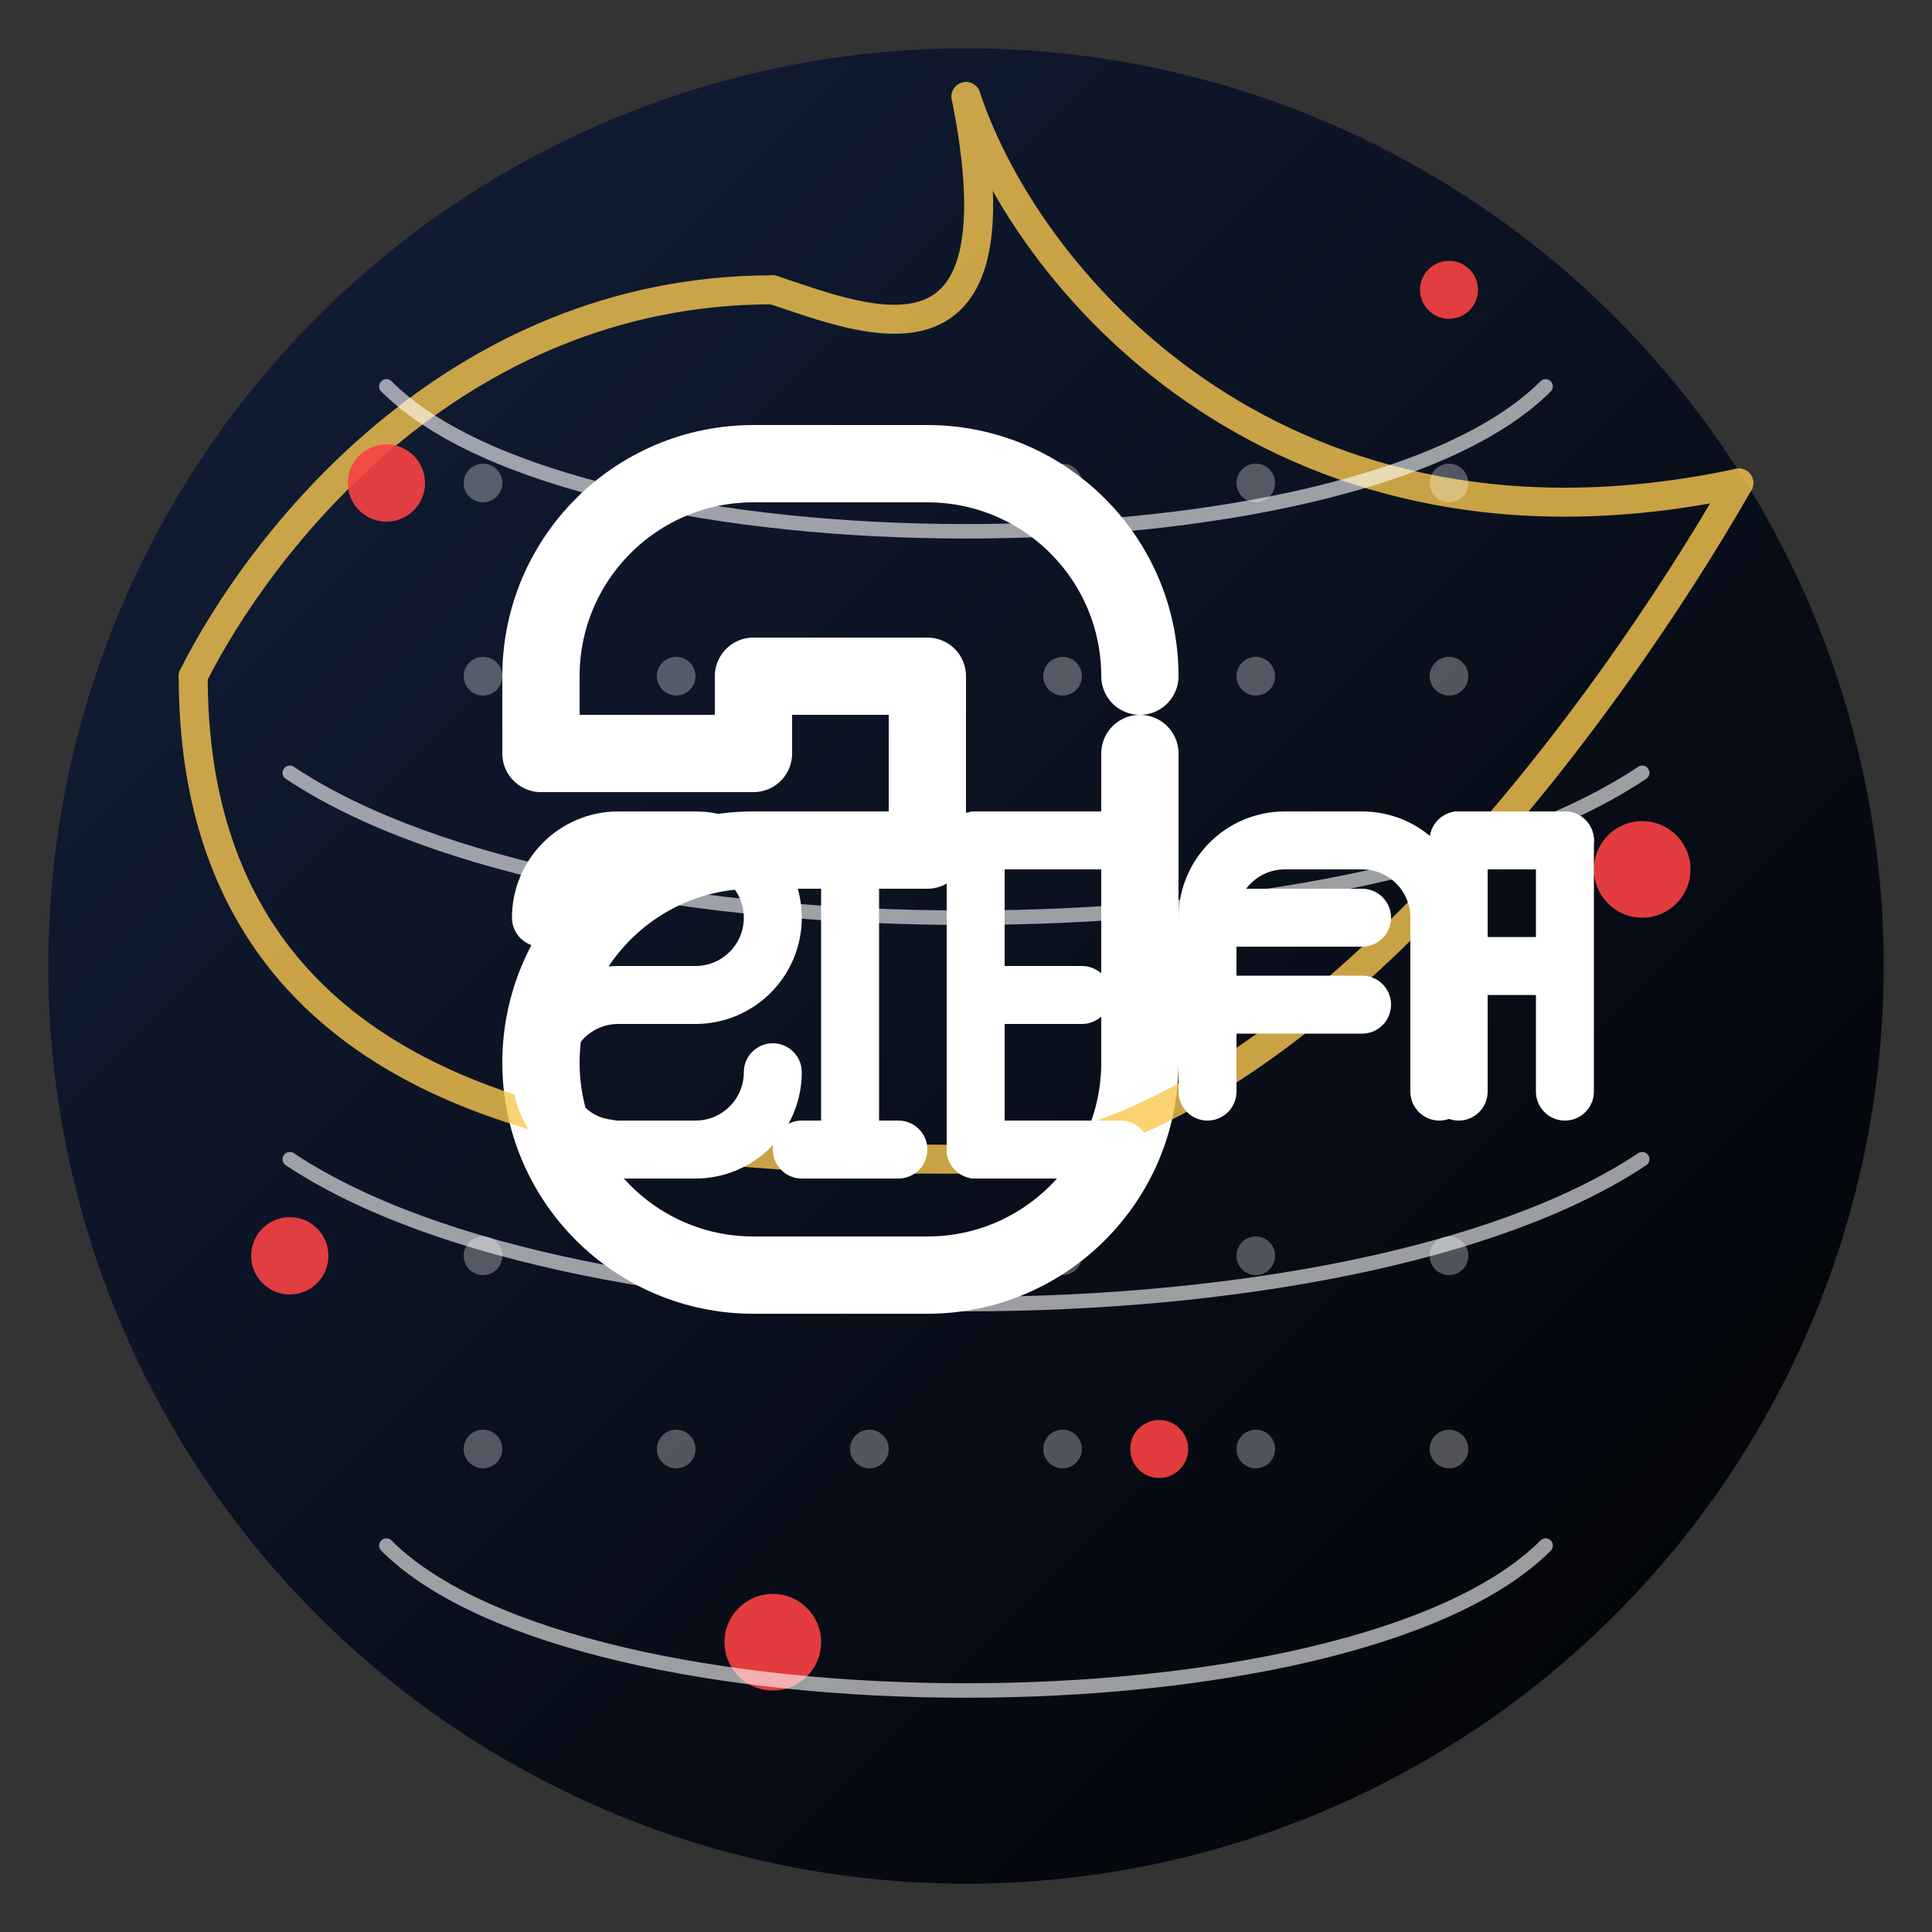
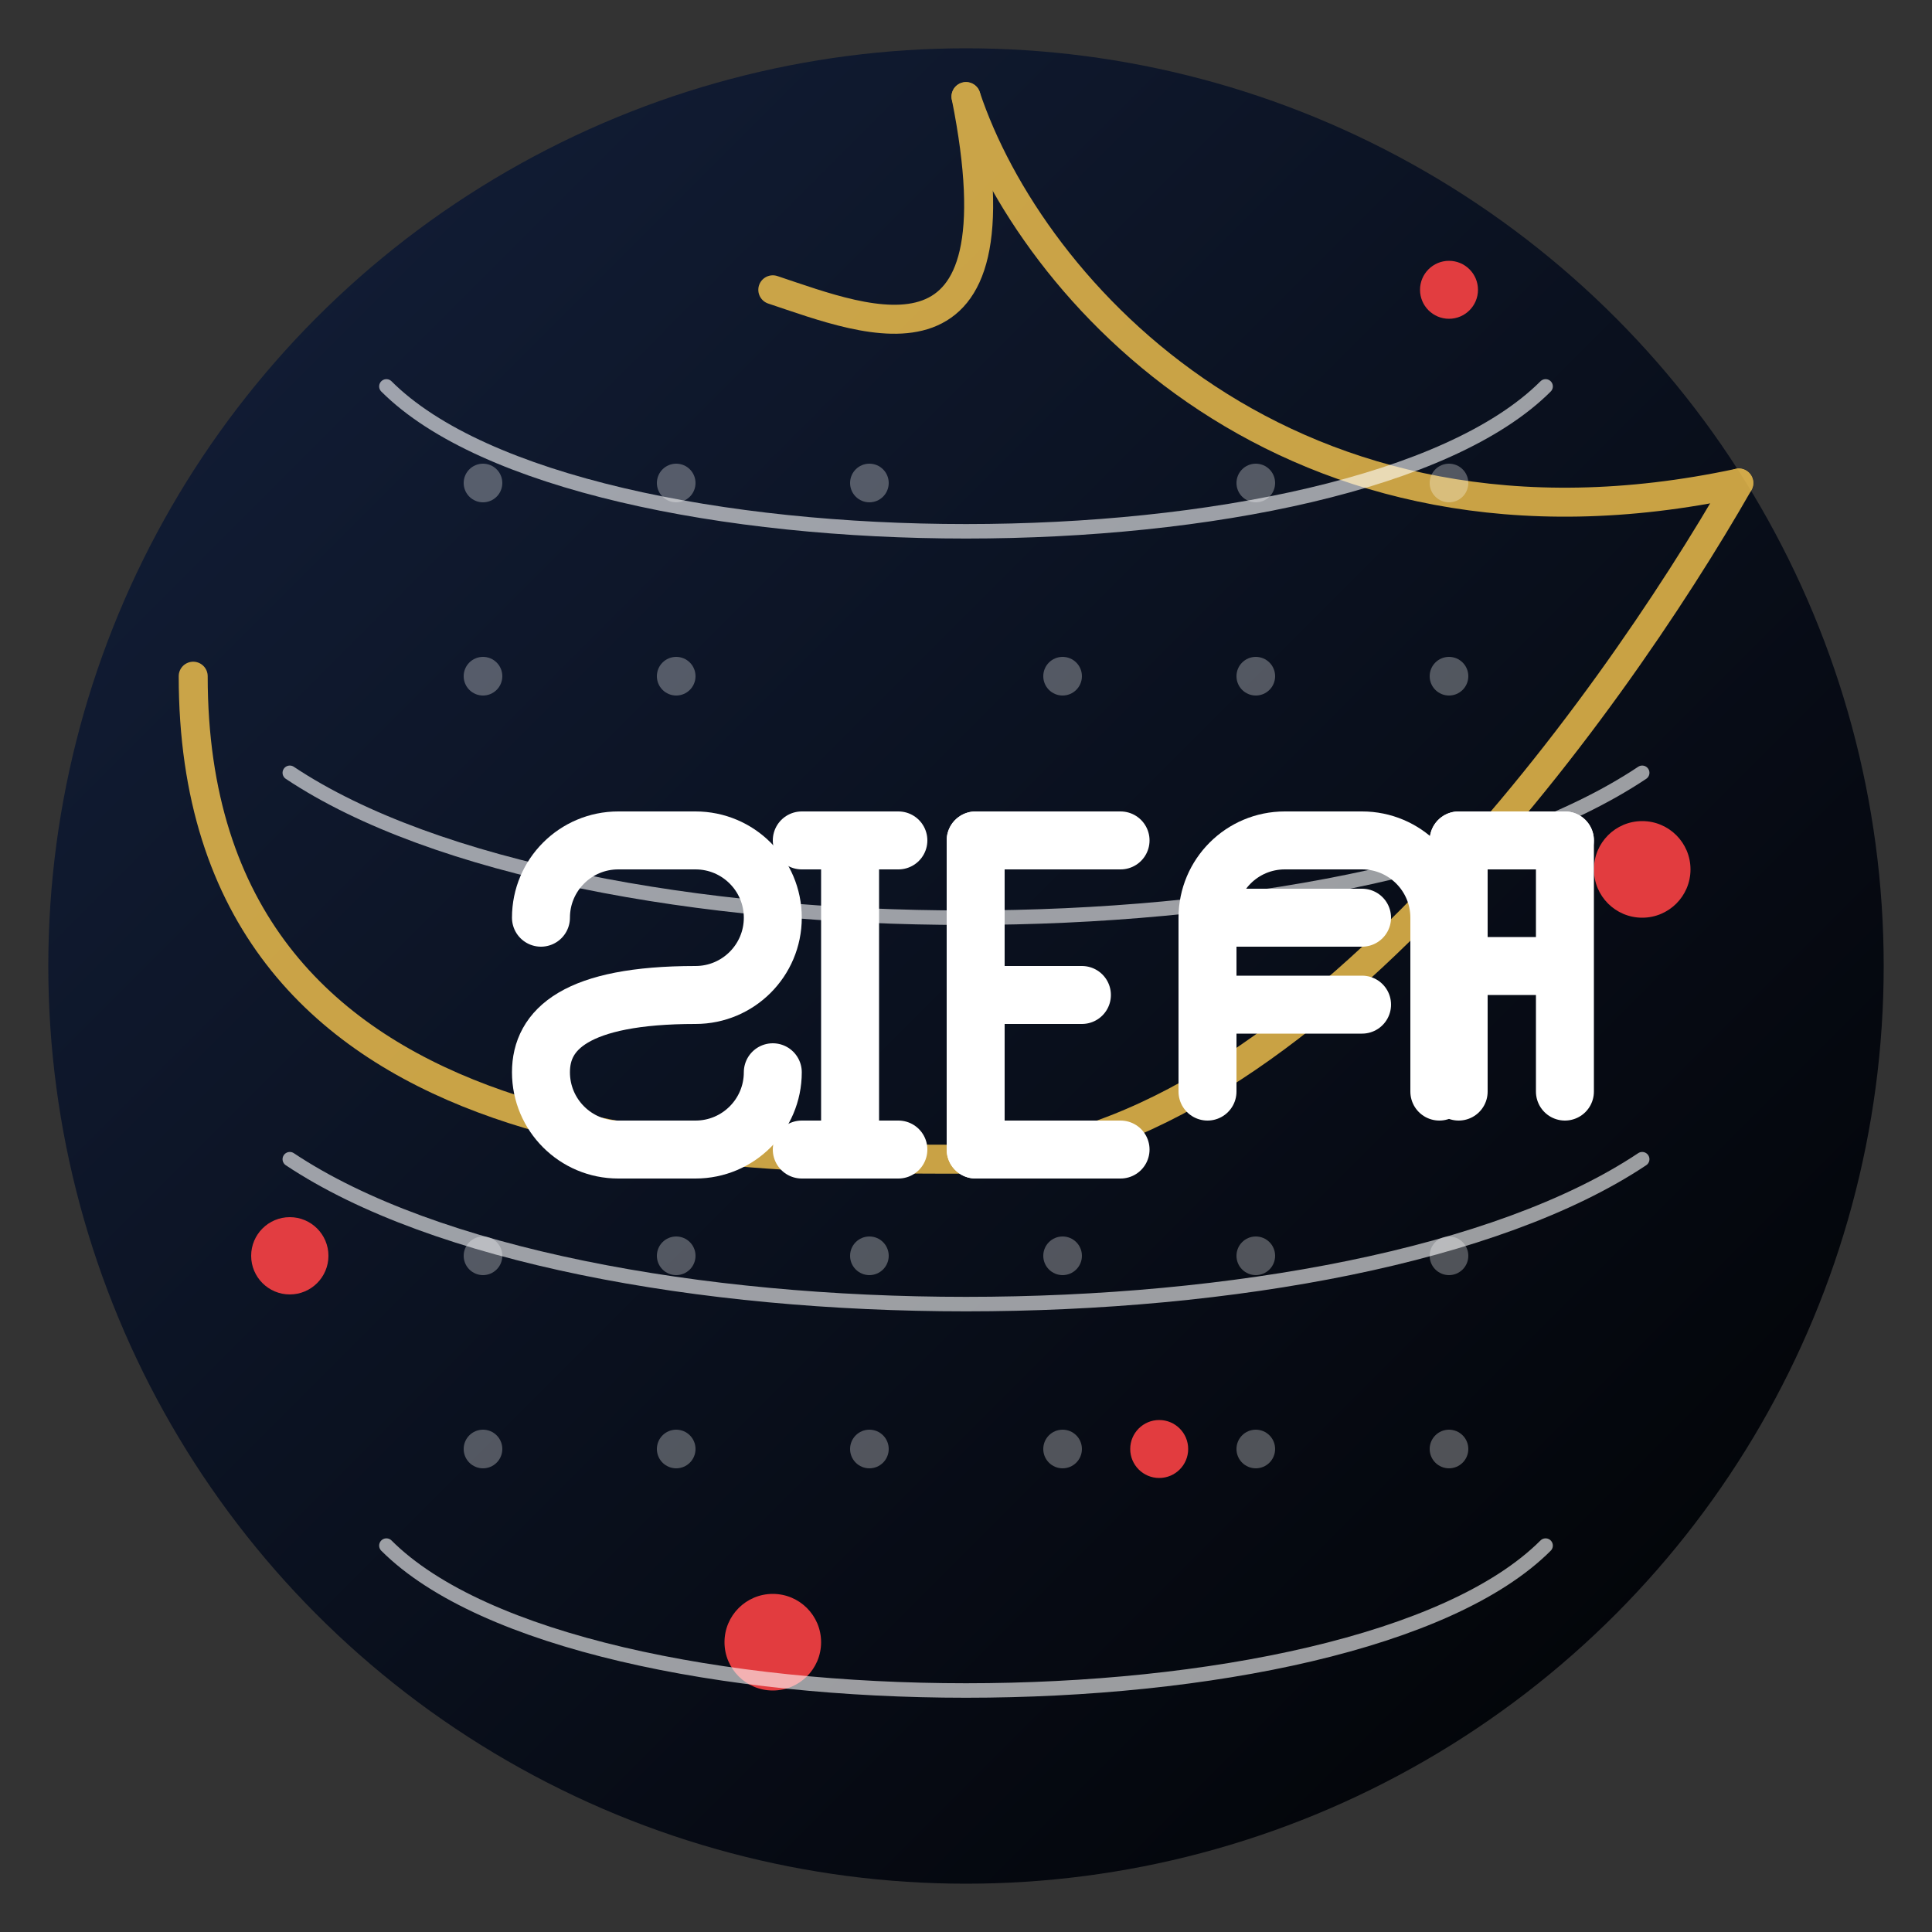
<svg xmlns="http://www.w3.org/2000/svg" width="200" height="200" viewBox="0 0 200 200" fill="none">
  <rect x="0" y="0" width="200" height="200" fill="#333333" stroke="none" />
  <circle cx="100" cy="100" r="95" fill="url(#gradientBackground)" />
-   <path d="M118 70C118 57.85 108.15 48 96 48H78C65.85 48 56 57.85 56 70V78H78V70H96V88H78C65.85 88 56 97.85 56 110C56 122.15 65.85 132 78 132H96C108.15 132 118 122.15 118 110V78" stroke="#FFFFFF" stroke-width="8" stroke-linecap="round" stroke-linejoin="round" />
  <g opacity="0.8">
    <path d="M100 10C106.667 30 133.333 60 180 50" stroke="#F9C74F" stroke-width="3" stroke-linecap="round" />
    <path d="M180 50C166.667 73.333 133.333 120 100 120" stroke="#F9C74F" stroke-width="3" stroke-linecap="round" />
    <path d="M100 120C73.333 120 20 120 20 70" stroke="#F9C74F" stroke-width="3" stroke-linecap="round" />
-     <path d="M20 70C26.667 56.667 46.667 30 80 30" stroke="#F9C74F" stroke-width="3" stroke-linecap="round" />
    <path d="M80 30C90 33.333 106 40 100 10" stroke="#F9C74F" stroke-width="3" stroke-linecap="round" />
  </g>
  <g opacity="0.9">
-     <circle cx="40" cy="50" r="4" fill="#F94144" />
    <circle cx="150" cy="30" r="3" fill="#F94144" />
    <circle cx="170" cy="90" r="5" fill="#F94144" />
    <circle cx="30" cy="130" r="4" fill="#F94144" />
    <circle cx="120" cy="150" r="3" fill="#F94144" />
    <circle cx="80" cy="170" r="5" fill="#F94144" />
  </g>
  <g opacity="0.6">
    <path d="M40 40C60 60 140 60 160 40" stroke="white" stroke-width="1.5" stroke-linecap="round" />
    <path d="M30 80C60 100 140 100 170 80" stroke="white" stroke-width="1.5" stroke-linecap="round" />
    <path d="M30 120C60 140 140 140 170 120" stroke="white" stroke-width="1.5" stroke-linecap="round" />
    <path d="M40 160C60 180 140 180 160 160" stroke="white" stroke-width="1.5" stroke-linecap="round" />
  </g>
  <path d="M125 95C125 90.582 128.582 87 133 87H141C145.418 87 149 90.582 149 95V113M125 95V113M125 95H141M125 104H141" stroke="#FFFFFF" stroke-width="6" stroke-linecap="round" stroke-linejoin="round" />
  <path d="M151 87V113" stroke="#FFFFFF" stroke-width="6" stroke-linecap="round" stroke-linejoin="round" />
  <path d="M151 87H162" stroke="#FFFFFF" stroke-width="6" stroke-linecap="round" stroke-linejoin="round" />
  <path d="M151 100H160" stroke="#FFFFFF" stroke-width="6" stroke-linecap="round" stroke-linejoin="round" />
  <path d="M162 87V113" stroke="#FFFFFF" stroke-width="6" stroke-linecap="round" stroke-linejoin="round" />
-   <path d="M56 95C56 90.582 59.582 87 64 87H72C76.418 87 80 90.582 80 95C80 99.418 76.418 103 72 103H64C59.582 103 56 106.582 56 111C56 115.418 59.582 119 64 119H72C76.418 119 80 115.418 80 111" stroke="#FFFFFF" stroke-width="6" stroke-linecap="round" stroke-linejoin="round" />
+   <path d="M56 95C56 90.582 59.582 87 64 87H72C76.418 87 80 90.582 80 95C80 99.418 76.418 103 72 103C59.582 103 56 106.582 56 111C56 115.418 59.582 119 64 119H72C76.418 119 80 115.418 80 111" stroke="#FFFFFF" stroke-width="6" stroke-linecap="round" stroke-linejoin="round" />
  <path d="M88 87V119" stroke="#FFFFFF" stroke-width="6" stroke-linecap="round" stroke-linejoin="round" />
  <path d="M83 87H93" stroke="#FFFFFF" stroke-width="6" stroke-linecap="round" stroke-linejoin="round" />
  <path d="M83 119H93" stroke="#FFFFFF" stroke-width="6" stroke-linecap="round" stroke-linejoin="round" />
  <path d="M101 87V119" stroke="#FFFFFF" stroke-width="6" stroke-linecap="round" stroke-linejoin="round" />
  <path d="M101 87H116" stroke="#FFFFFF" stroke-width="6" stroke-linecap="round" stroke-linejoin="round" />
  <path d="M101 103H112" stroke="#FFFFFF" stroke-width="6" stroke-linecap="round" stroke-linejoin="round" />
  <path d="M101 119H116" stroke="#FFFFFF" stroke-width="6" stroke-linecap="round" stroke-linejoin="round" />
  <g opacity="0.3">
    <circle cx="50" cy="50" r="2" fill="white" />
    <circle cx="70" cy="50" r="2" fill="white" />
    <circle cx="90" cy="50" r="2" fill="white" />
-     <circle cx="110" cy="50" r="2" fill="white" />
    <circle cx="130" cy="50" r="2" fill="white" />
    <circle cx="150" cy="50" r="2" fill="white" />
    <circle cx="50" cy="70" r="2" fill="white" />
    <circle cx="70" cy="70" r="2" fill="white" />
-     <circle cx="90" cy="70" r="2" fill="white" />
    <circle cx="110" cy="70" r="2" fill="white" />
    <circle cx="130" cy="70" r="2" fill="white" />
    <circle cx="150" cy="70" r="2" fill="white" />
    <circle cx="50" cy="130" r="2" fill="white" />
    <circle cx="70" cy="130" r="2" fill="white" />
    <circle cx="90" cy="130" r="2" fill="white" />
    <circle cx="110" cy="130" r="2" fill="white" />
    <circle cx="130" cy="130" r="2" fill="white" />
    <circle cx="150" cy="130" r="2" fill="white" />
    <circle cx="50" cy="150" r="2" fill="white" />
    <circle cx="70" cy="150" r="2" fill="white" />
    <circle cx="90" cy="150" r="2" fill="white" />
    <circle cx="110" cy="150" r="2" fill="white" />
    <circle cx="130" cy="150" r="2" fill="white" />
    <circle cx="150" cy="150" r="2" fill="white" />
  </g>
  <defs>
    <linearGradient id="gradientBackground" x1="0" y1="0" x2="200" y2="200" gradientUnits="userSpaceOnUse">
      <stop offset="0" stop-color="#14213D" />
      <stop offset="1" stop-color="#000000" />
    </linearGradient>
  </defs>
</svg>